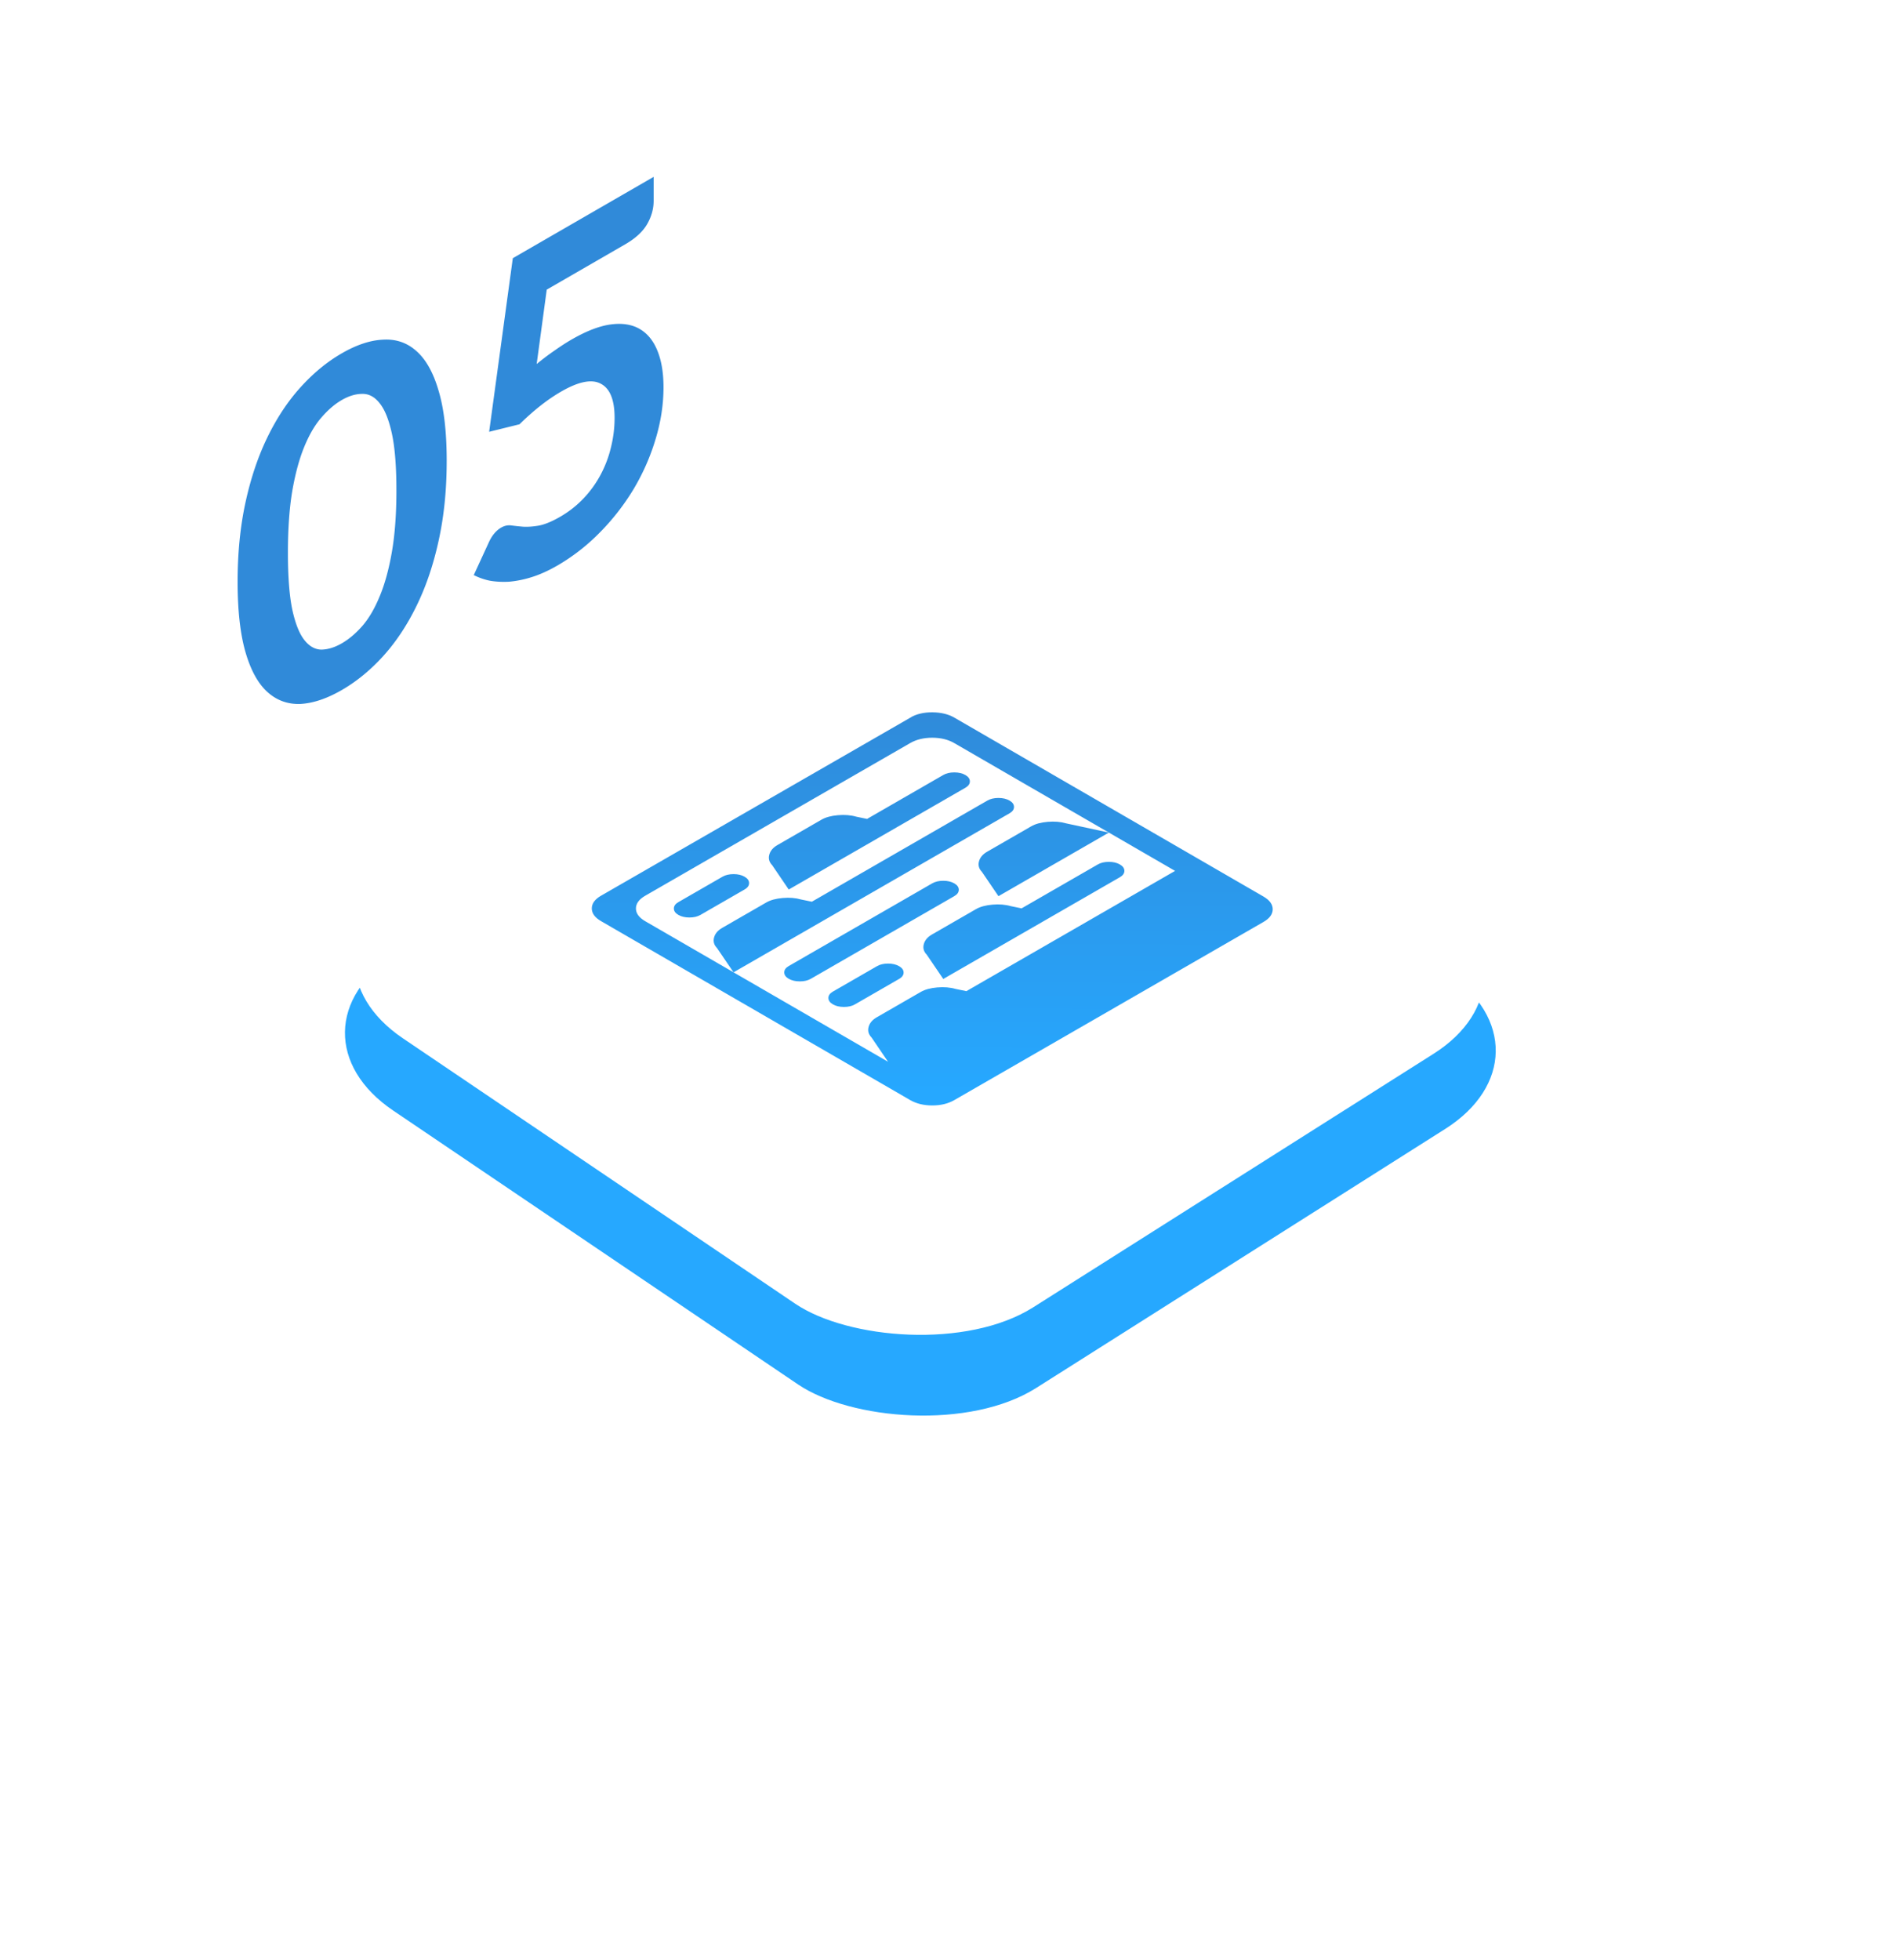
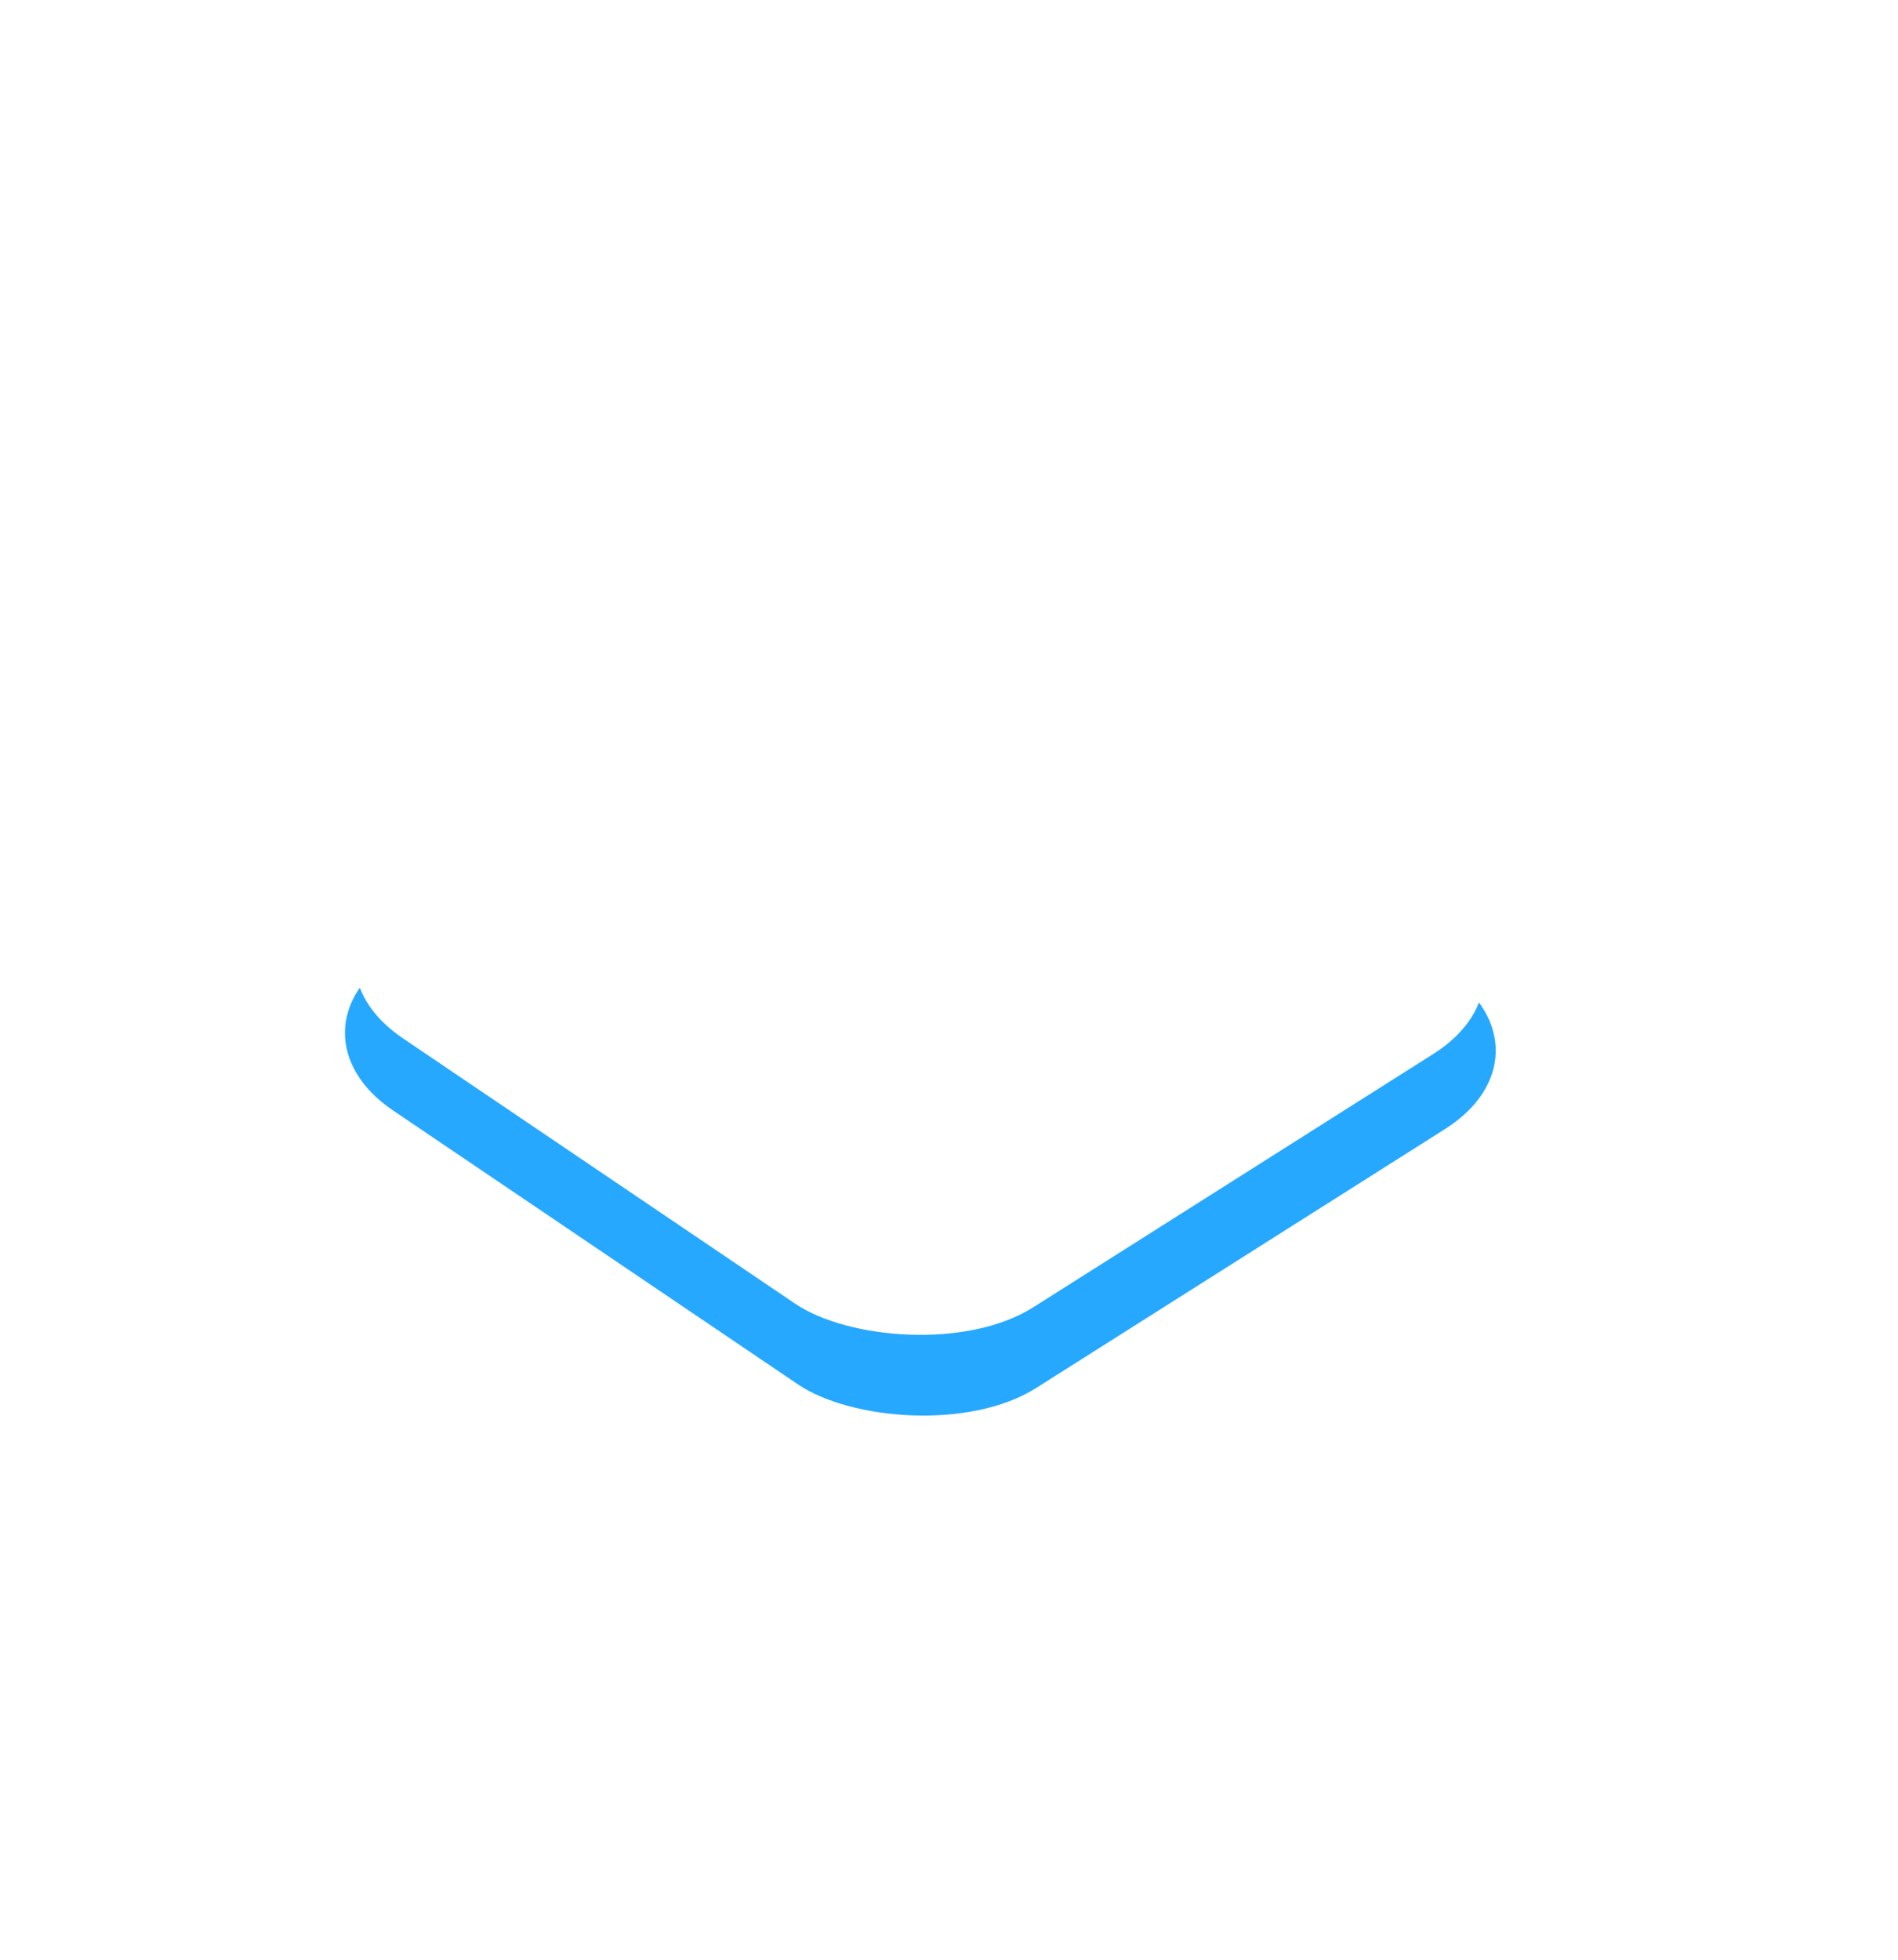
<svg xmlns="http://www.w3.org/2000/svg" width="154" height="159" viewBox="-20 0 200 200" fill="none">
  <g filter="url(#a)">
    <g filter="url(#b)">
      <rect width="81.007" height="81.534" rx="15" transform="matrix(.845 -.535 .828 .56 9 97.339)" fill="#26A8FF" />
    </g>
    <rect width="79.908" height="79.931" rx="15" transform="matrix(.845 -.535 .828 .56 10.028 93.732)" fill="#fff" />
  </g>
-   <path d="M27.07 45.328c0 3.024-.283 5.82-.851 8.388-.555 2.544-1.33 4.832-2.328 6.864-.984 2.024-2.155 3.788-3.513 5.292-1.344 1.48-2.799 2.672-4.364 3.576-1.566.904-3.021 1.392-4.365 1.464-1.33.048-2.487-.372-3.471-1.26s-1.753-2.284-2.307-4.188c-.555-1.92-.832-4.392-.832-7.416 0-3.04.277-5.832.832-8.376.554-2.544 1.323-4.828 2.307-6.852s2.14-3.772 3.47-5.244c1.345-1.496 2.8-2.696 4.366-3.6 1.565-.904 3.02-1.384 4.364-1.44 1.358-.08 2.53.324 3.513 1.212.998.88 1.774 2.272 2.328 4.176.568 1.896.852 4.364.852 7.404Zm-5.3 3.06c0-2.512-.159-4.5-.477-5.964-.319-1.464-.748-2.528-1.289-3.192-.526-.672-1.136-1-1.829-.984-.693 0-1.413.216-2.162.648-.734.424-1.448 1.036-2.14 1.836-.68.776-1.282 1.804-1.809 3.084-.526 1.28-.949 2.836-1.267 4.668-.305 1.824-.458 3.992-.458 6.504 0 2.512.153 4.504.458 5.976.318 1.464.74 2.532 1.267 3.204.527.672 1.13 1.012 1.809 1.02.693-.016 1.406-.236 2.14-.66.749-.432 1.47-1.04 2.162-1.824.693-.8 1.303-1.84 1.83-3.12.54-1.288.97-2.848 1.288-4.68.319-1.832.478-4.004.478-6.516Zm14.782-13.286a27.71 27.71 0 0 1 1.912-1.44c.61-.432 1.199-.812 1.767-1.14 1.58-.912 2.972-1.444 4.177-1.596 1.206-.152 2.218.016 3.035.504.818.488 1.434 1.26 1.85 2.316.416 1.04.623 2.304.623 3.792 0 1.84-.284 3.684-.852 5.532a23.196 23.196 0 0 1-2.328 5.256 24.37 24.37 0 0 1-3.554 4.548 20.959 20.959 0 0 1-4.448 3.456c-.942.544-1.836.948-2.68 1.212a11.27 11.27 0 0 1-2.391.492c-.734.04-1.42.004-2.058-.108a6.886 6.886 0 0 1-1.683-.588l1.58-3.432c.332-.736.768-1.26 1.309-1.572.346-.2.7-.276 1.06-.228.36.048.769.092 1.226.132.471.032 1.018-.004 1.642-.108.637-.112 1.4-.424 2.286-.936.943-.544 1.774-1.2 2.495-1.968a11.38 11.38 0 0 0 1.787-2.496c.485-.92.845-1.88 1.08-2.88.25-1.024.375-2.048.375-3.072 0-1.888-.478-3.084-1.434-3.588-.943-.528-2.342-.256-4.199.816-1.427.824-2.889 1.972-4.385 3.444l-3.201.792 2.494-18.288 14.84-8.568v2.52c0 .848-.228 1.668-.686 2.46-.457.792-1.233 1.504-2.328 2.136l-8.251 4.764-1.06 7.836Z" fill="#308AD9" />
  <g clip-path="url(#c)">
-     <path d="m113.129 93.883-32.571 18.763c-.655.377-1.43.564-2.327.563-.896-.001-1.672-.191-2.326-.569L43.34 93.795c-.654-.378-.98-.826-.98-1.344 0-.518.326-.965.98-1.342l32.572-18.762c.654-.377 1.435-.561 2.344-.553.909.008 1.678.194 2.308.559l32.566 18.844c.654.379.981.827.981 1.345 0 .517-.327.965-.981 1.341ZM80.563 75.04c-.654-.379-1.43-.569-2.326-.57-.897 0-1.672.187-2.327.564L47.992 91.115c-.654.377-.981.824-.981 1.342 0 .517.327.966.981 1.344l9.305 5.384-1.745-2.562c-.315-.322-.418-.69-.309-1.102.11-.413.394-.752.855-1.017l4.653-2.68c.436-.252 1.011-.408 1.726-.47.715-.063 1.363-.01 1.945.16l1.127.232L84.05 81.087c.316-.181.703-.272 1.164-.271.46 0 .848.092 1.163.274.315.182.472.407.472.672 0 .266-.157.49-.472.671L57.297 99.185l16.282 9.423-1.744-2.563c-.315-.322-.418-.69-.309-1.102.11-.413.394-.752.855-1.017l4.652-2.68c.437-.251 1.012-.408 1.727-.47.715-.062 1.363-.009 1.945.16l1.127.232 21.992-12.669-23.261-13.46Zm-2.911 22.283c-.315-.322-.418-.69-.309-1.102.11-.412.394-.751.854-1.017l4.653-2.68c.437-.251 1.012-.408 1.727-.47.715-.062 1.363-.009 1.945.16l1.126.232 8.034-4.627c.315-.182.703-.272 1.163-.272.46 0 .848.092 1.163.274.315.183.473.407.473.673 0 .265-.158.489-.473.67L79.396 99.885l-1.744-2.563Zm5.817-8.722c-.315-.323-.418-.69-.309-1.103.11-.412.394-.751.854-1.016l4.653-2.68c.437-.252 1.012-.409 1.727-.47.715-.063 1.363-.01 1.945.16l4.507.97-11.633 6.701-1.744-2.563Zm-2.908 2.556-15.123 8.711c-.315.182-.702.272-1.163.271-.46 0-.848-.092-1.163-.274-.315-.182-.472-.406-.472-.672s.157-.49.472-.67l15.122-8.712c.316-.181.703-.272 1.164-.271.46 0 .848.092 1.163.274.315.182.472.406.472.672s-.157.49-.472.671Zm-12.796 10.057 4.653-2.68c.315-.182.702-.272 1.163-.272.46.001.848.093 1.163.275.315.182.472.406.472.672s-.157.49-.472.67l-4.653 2.681c-.315.182-.703.272-1.163.272-.46-.001-.849-.092-1.164-.275-.315-.182-.472-.406-.472-.672s.157-.489.473-.671Zm13.96-21.472L63.113 90.463 61.37 87.9c-.315-.322-.418-.69-.309-1.102.11-.413.394-.752.855-1.017l4.652-2.68c.437-.251 1.012-.408 1.727-.47.715-.062 1.363-.009 1.945.16l1.127.232 8.033-4.628c.315-.181.703-.272 1.163-.271.46 0 .849.092 1.163.274.316.182.473.407.473.672 0 .266-.158.49-.473.671ZM58.461 90.457l-4.653 2.68c-.315.181-.703.272-1.163.271-.46 0-.849-.092-1.164-.274-.315-.182-.472-.406-.472-.672s.158-.49.473-.671l4.653-2.68c.315-.182.703-.272 1.163-.272.46 0 .848.092 1.163.275.315.182.473.406.472.672 0 .266-.157.49-.472.67Z" fill="url(#d)" />
-   </g>
+     </g>
  <defs>
    <filter id="a" x=".351" y="43.807" width="200" height="200" filterUnits="userSpaceOnUse" color-interpolation-filters="sRGB">
      <feFlood flood-opacity="0" result="BackgroundImageFix" />
      <feColorMatrix in="SourceAlpha" values="0 0 0 0 0 0 0 0 0 0 0 0 0 0 0 0 0 0 127 0" result="hardAlpha" />
      <feOffset dy="4" />
      <feGaussianBlur stdDeviation="8" />
      <feColorMatrix values="0 0 0 0 0.149 0 0 0 0 0.659 0 0 0 0 1 0 0 0 0.24 0" />
      <feBlend in2="BackgroundImageFix" result="effect1_dropShadow_804_14" />
      <feBlend in="SourceGraphic" in2="effect1_dropShadow_804_14" result="shape" />
    </filter>
    <filter id="b" x="8.351" y="54.826" width="200" height="200" filterUnits="userSpaceOnUse" color-interpolation-filters="sRGB">
      <feFlood flood-opacity="0" result="BackgroundImageFix" />
      <feColorMatrix in="SourceAlpha" values="0 0 0 0 0 0 0 0 0 0 0 0 0 0 0 0 0 0 127 0" result="hardAlpha" />
      <feOffset dy="4" />
      <feGaussianBlur stdDeviation="4" />
      <feColorMatrix values="0 0 0 0 0.188 0 0 0 0 0.541 0 0 0 0 0.851 0 0 0 0.64 0" />
      <feBlend in2="BackgroundImageFix" result="effect1_dropShadow_804_14" />
      <feBlend in="SourceGraphic" in2="effect1_dropShadow_804_14" result="shape" />
    </filter>
    <linearGradient id="d" x1="78.41" y1="70.811" x2="78.242" y2="111.869" gradientUnits="userSpaceOnUse">
      <stop stop-color="#308AD9" />
      <stop offset="1" stop-color="#26A8FF" />
    </linearGradient>
    <clipPath id="c">
-       <path fill="#fff" transform="matrix(.867 -.499 .866 .501 40.994 92.46)" d="M0 0h43v43H0z" />
+       <path fill="#fff" transform="matrix(.867 -.499 .866 .501 40.994 92.46)" d="M0 0h43H0z" />
    </clipPath>
  </defs>
</svg>